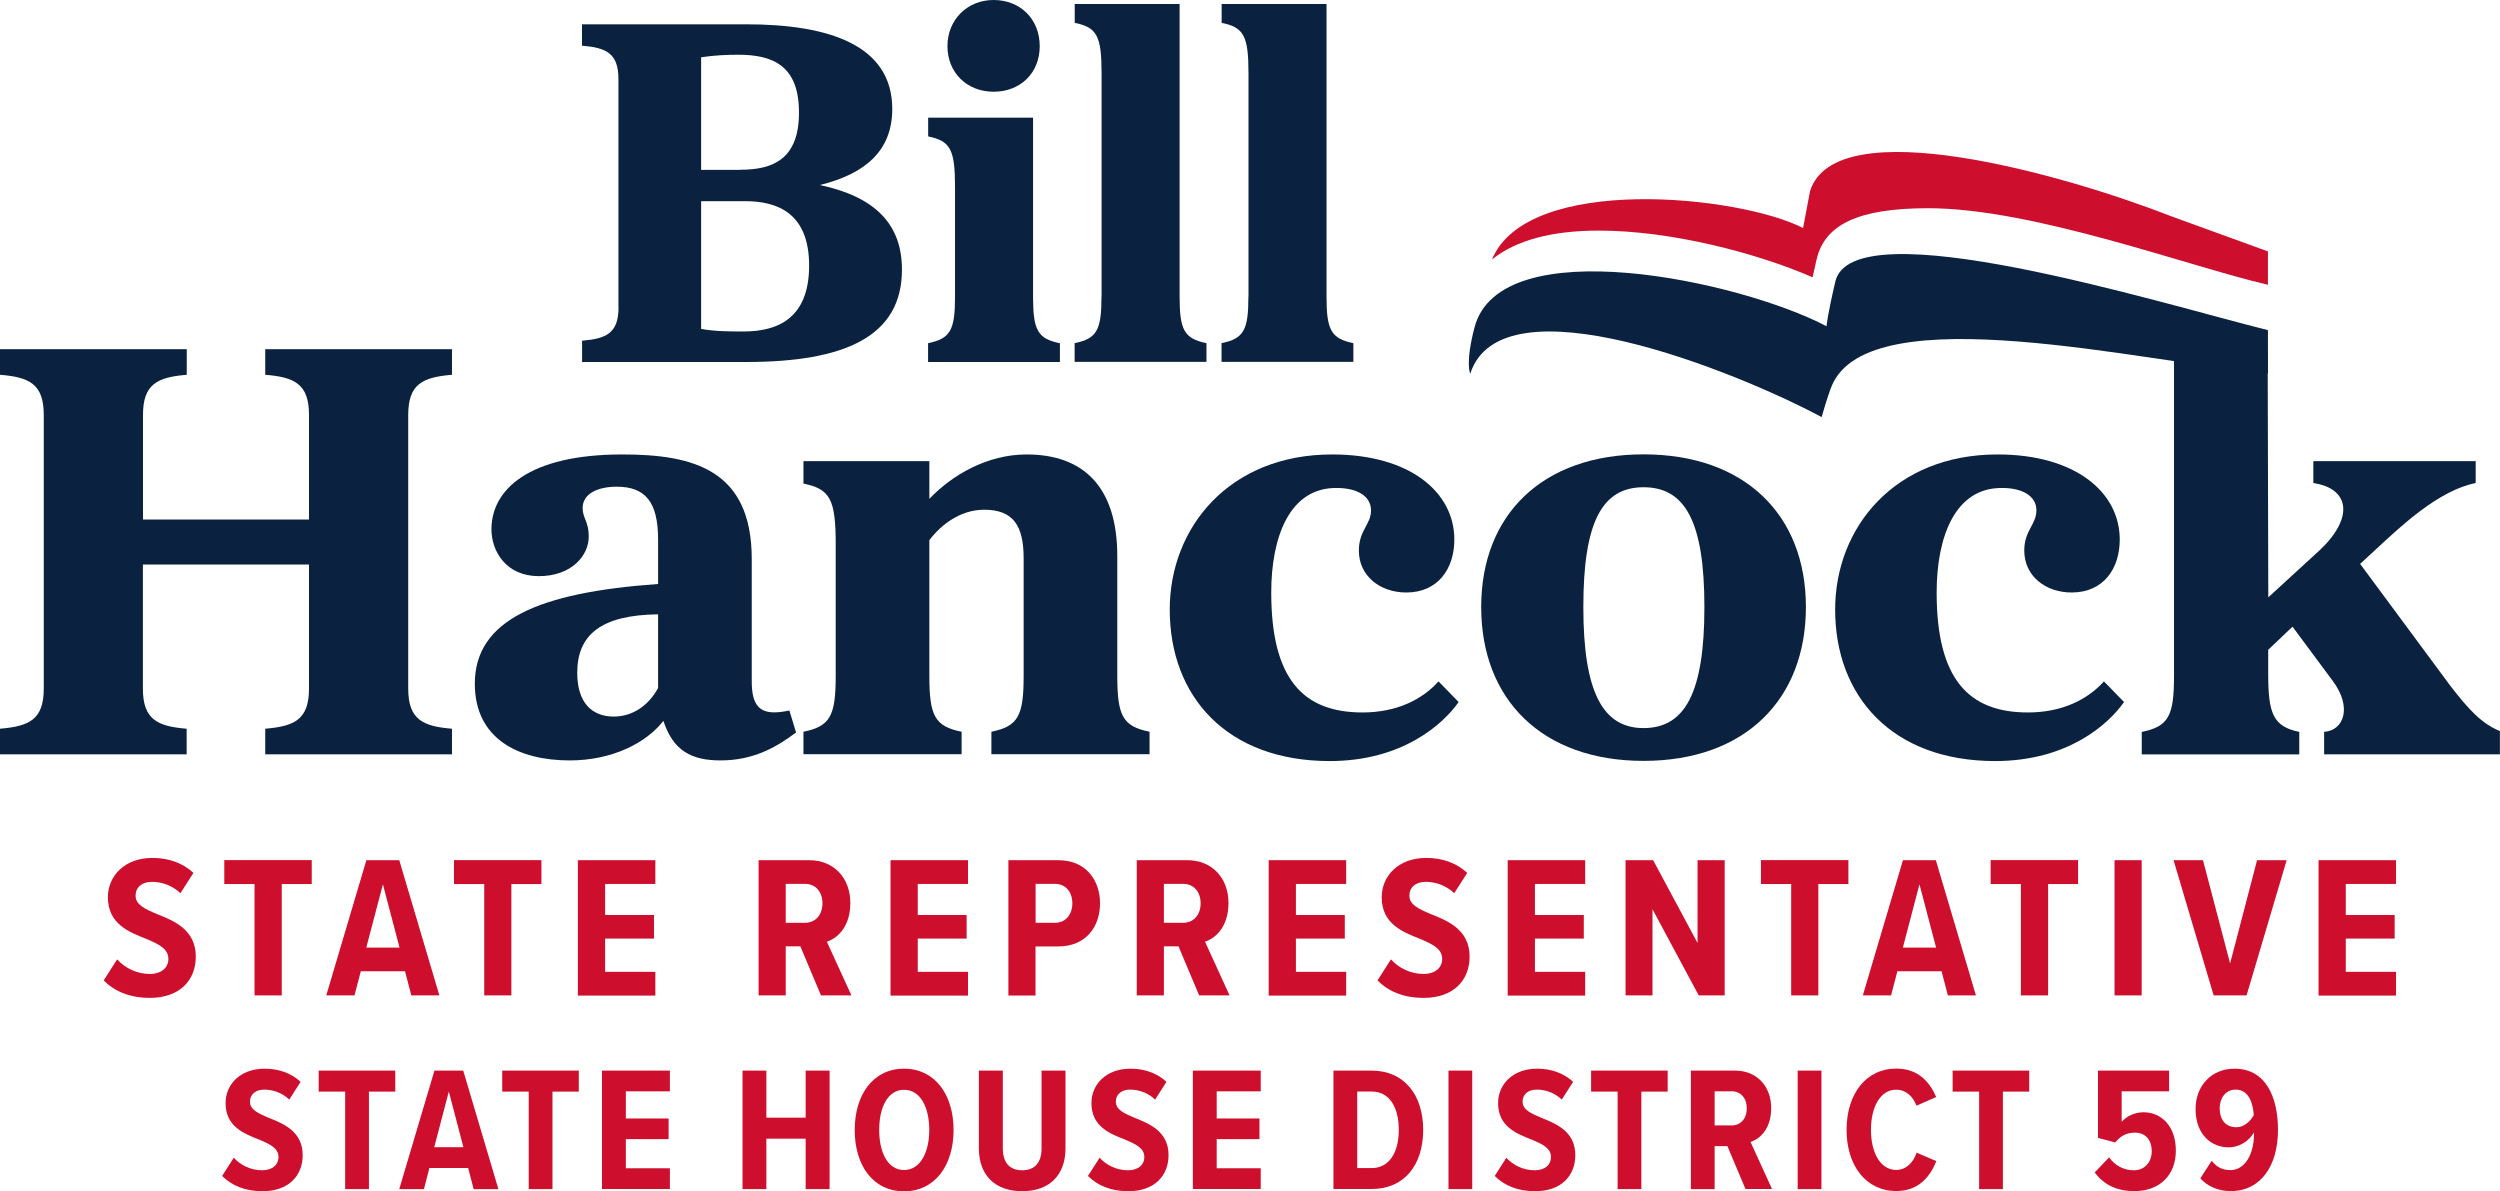
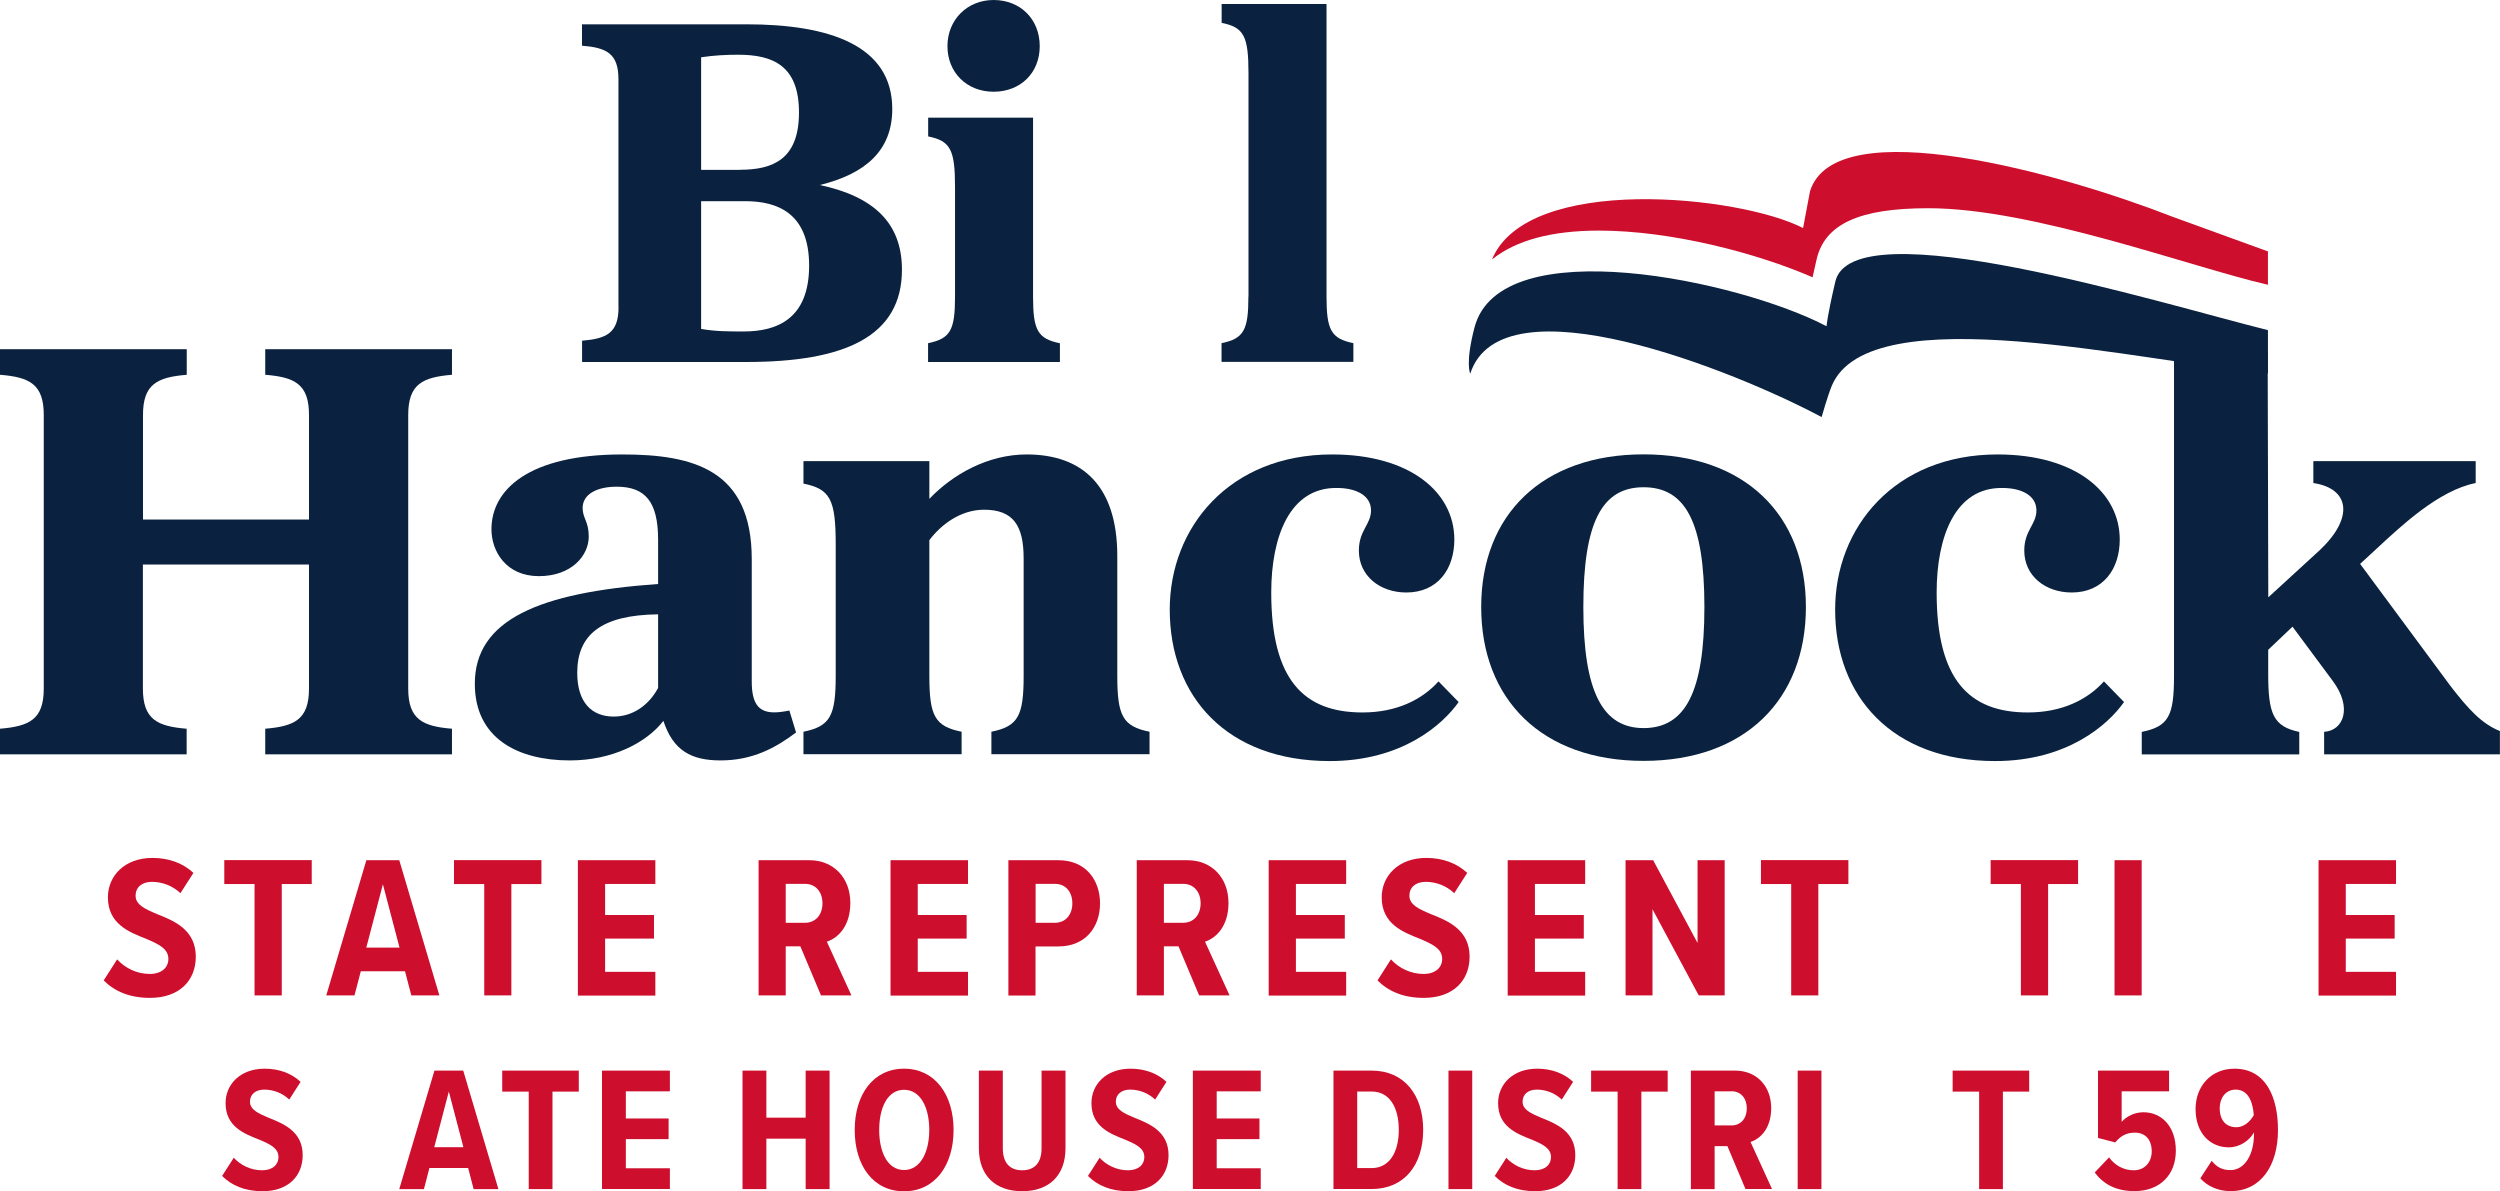
<svg xmlns="http://www.w3.org/2000/svg" id="Layer_2" viewBox="0 0 273.63 130.38">
  <defs>
    <style>
      .cls-1 {
        fill: #ce0e2d;
      }

      .cls-2 {
        fill: #0a2240;
      }
    </style>
  </defs>
  <g id="Layer_2-2" data-name="Layer_2">
    <g>
      <g>
        <path class="cls-2" d="M33.82,75.37v-13.58H15.64v13.58c0,3.39,1.6,4.13,4.79,4.39v2.8H0v-2.8c3.2-.27,4.79-1,4.79-4.39v-29.96c0-3.4-1.6-4.13-4.79-4.39v-2.8h20.44v2.8c-3.2.27-4.79,1-4.79,4.39v11.45h18.17v-11.45c0-3.4-1.6-4.13-4.79-4.39v-2.8h20.44v2.8c-3.2.27-4.79,1-4.79,4.39v29.96c0,3.39,1.6,4.13,4.79,4.39v2.8h-20.44v-2.8c3.2-.27,4.79-1,4.79-4.39Z" />
        <path class="cls-2" d="M72.03,63.92v-4.86c0-4.13-1.4-5.79-4.53-5.79-2.13,0-3.73.8-3.73,2.33,0,1.13.67,1.46.67,3.13,0,2.06-1.86,4.33-5.46,4.33s-5.19-2.73-5.19-5.13c0-4.33,4.06-8.19,14.31-8.19,7.79,0,14.18,1.66,14.18,11.45v13.38c0,2.33.67,3.4,2.46,3.4.47,0,1-.07,1.66-.2l.73,2.4c-2.2,1.66-4.73,3.06-8.26,3.06-3.2,0-5.19-1.07-6.26-4.33-1.86,2.4-5.59,4.33-10.25,4.33-5.66,0-10.39-2.4-10.39-8.39,0-6.99,6.99-9.99,20.04-10.92h.02ZM63.18,73.64c0,3.26,1.6,4.79,3.99,4.79,2.13,0,3.86-1.27,4.86-3.13v-8.06c-6.26.07-8.85,2.26-8.85,6.39h0Z" />
        <path class="cls-2" d="M105.25,80.09v2.46h-17.31v-2.46c2.93-.6,3.53-1.73,3.53-6.12v-14.38c0-4.93-.6-6.06-3.53-6.66v-2.46h13.78v4.13c2.53-2.66,6.39-4.86,10.65-4.86,6.06,0,9.92,3.39,9.92,11.12v13.11c0,4.39.6,5.53,3.53,6.12v2.46h-17.31v-2.46c2.93-.6,3.53-1.73,3.53-6.12v-12.85c0-3.59-1.13-5.33-4.33-5.33-2.6,0-4.73,1.66-5.99,3.33v14.85c0,4.39.6,5.53,3.53,6.12Z" />
        <path class="cls-2" d="M159.18,59.06c0,3.2-1.8,5.79-5.26,5.79-2.86,0-5.19-1.8-5.19-4.59,0-2.2,1.33-2.86,1.33-4.39,0-1.66-1.66-2.46-3.73-2.46-5.13-.07-7.19,5.26-7.19,11.45,0,9.52,3.53,13.12,9.99,13.12,3.73,0,6.52-1.4,8.32-3.4l2.2,2.26c-1.73,2.46-6.19,6.46-14.11,6.46-11.25,0-17.51-7.06-17.51-16.58,0-8.99,6.52-16.98,17.77-16.98,8.52,0,13.38,4.13,13.38,9.32h0Z" />
        <path class="cls-2" d="M197.66,66.44c0,10.12-6.66,16.84-17.77,16.84s-17.77-6.72-17.77-16.84,6.72-16.71,17.77-16.71,17.77,6.59,17.77,16.71ZM179.89,79.69c4.53,0,6.66-3.86,6.66-13.25s-2.13-13.11-6.66-13.11-6.59,3.79-6.59,13.11,2.13,13.25,6.59,13.25Z" />
        <path class="cls-2" d="M232.01,59.06c0,3.2-1.8,5.79-5.26,5.79-2.86,0-5.19-1.8-5.19-4.59,0-2.2,1.33-2.86,1.33-4.39,0-1.66-1.66-2.46-3.73-2.46-5.13-.07-7.19,5.26-7.19,11.45,0,9.52,3.53,13.12,9.99,13.12,3.73,0,6.52-1.4,8.32-3.4l2.2,2.26c-1.73,2.46-6.19,6.46-14.11,6.46-11.25,0-17.51-7.06-17.51-16.58,0-8.99,6.52-16.98,17.77-16.98,8.52,0,13.38,4.13,13.38,9.32h0Z" />
        <path class="cls-2" d="M273.62,80.03v2.53h-19.24v-2.46c2.13-.13,3.13-2.66.93-5.59l-4.39-5.92-2.66,2.53v2.6c0,4.39.53,5.79,3.4,6.39v2.46h-17.24v-2.46c2.93-.6,3.53-1.73,3.53-6.12v-37.94c2.35.94,10.25,2.35,10.25,2.35l.07,26.98,5.66-5.19c3.73-3.53,3.26-6.72-.73-7.32v-2.4h17.77v2.4c-4.06.8-8.19,4.73-10.85,7.19l-1.8,1.66,9.85,13.31c2,2.6,3.46,4.19,5.46,4.99h0Z" />
      </g>
      <g>
        <path class="cls-2" d="M67.69,33.62V8.66c0-2.83-1.33-3.44-3.99-3.66v-2.34h17.98c9.04,0,15.98,2.27,15.98,9.27,0,4.55-2.94,7.1-7.93,8.32,5.99,1.28,8.99,4.22,8.99,9.27,0,7.32-6.27,10.1-17.03,10.1h-17.98v-2.33c2.66-.22,3.99-.83,3.99-3.66h-.01ZM81.01,18.58c3.61,0,6.44-1.16,6.44-6.27s-2.83-6.32-6.66-6.32c-1.22,0-2.61.06-4.05.28v12.32h4.27ZM81.4,36.28c3.72,0,7.16-1.44,7.16-7.21s-3.5-7.05-6.99-7.05h-4.83v13.98c1.55.28,3.11.28,4.66.28Z" />
        <path class="cls-2" d="M101.59,37.56c2.44-.5,2.94-1.44,2.94-5.1v-11.98c0-4.11-.5-5.05-2.94-5.55v-2.05h11.48v19.59c0,3.66.5,4.6,2.94,5.1v2.05h-14.43v-2.05h.01ZM108.75,0c2.94,0,5.05,2.11,5.05,5.05s-2.11,4.99-5.05,4.99-5.05-2.11-5.05-4.99,2.16-5.05,5.05-5.05Z" />
-         <path class="cls-2" d="M120.57,32.46V8.05c0-4.11-.5-5.05-2.94-5.55V.44h11.48v32.02c0,3.66.5,4.6,2.94,5.1v2.05h-14.43v-2.05c2.44-.5,2.94-1.44,2.94-5.1h0Z" />
        <path class="cls-2" d="M136.65,32.46V8.05c0-4.11-.5-5.05-2.94-5.55V.44h11.48v32.02c0,3.66.5,4.6,2.94,5.1v2.05h-14.43v-2.05c2.44-.5,2.94-1.44,2.94-5.1h.01Z" />
      </g>
      <g>
        <path class="cls-1" d="M12.84,105.02c.82.91,2.11,1.58,3.55,1.58,1.33,0,2.04-.73,2.04-1.64,0-1.13-1.07-1.62-2.42-2.2-1.86-.73-4.2-1.62-4.2-4.55,0-2.33,1.82-4.31,4.88-4.31,1.8,0,3.35.58,4.48,1.64l-1.42,2.22c-.89-.84-2.02-1.24-3.13-1.24s-1.78.62-1.78,1.51c0,1,1.02,1.46,2.35,2.02,1.91.75,4.24,1.73,4.24,4.66,0,2.6-1.78,4.51-5.02,4.51-2.24,0-3.88-.73-5.06-1.91l1.46-2.29h.03Z" />
        <path class="cls-1" d="M27.86,108.95v-12.19h-3.31v-2.62h9.57v2.62h-3.28v12.19h-2.98Z" />
        <path class="cls-1" d="M45.02,108.95l-.69-2.64h-4.84l-.69,2.64h-3.09l4.39-14.8h3.6l4.39,14.8h-3.09.02ZM41.91,96.79l-1.82,6.93h3.64l-1.82-6.93Z" />
        <path class="cls-1" d="M53,108.95v-12.19h-3.31v-2.62h9.57v2.62h-3.29v12.19s-2.97,0-2.97,0Z" />
        <path class="cls-1" d="M63.25,108.95v-14.8h8.48v2.6h-5.5v3.4h5.35v2.58h-5.35v3.64h5.5v2.6h-8.48v-.02Z" />
        <path class="cls-1" d="M89.86,108.95l-2.26-5.37h-1.6v5.37h-2.97v-14.8h5.53c2.71,0,4.51,1.95,4.51,4.68,0,2.55-1.35,3.84-2.57,4.24l2.69,5.88h-3.33ZM88.11,96.74h-2.11v4.26h2.11c1.15,0,1.91-.87,1.91-2.13s-.75-2.13-1.91-2.13Z" />
        <path class="cls-1" d="M97.47,108.95v-14.8h8.48v2.6h-5.5v3.4h5.35v2.58h-5.35v3.64h5.5v2.6h-8.48v-.02Z" />
        <path class="cls-1" d="M110.37,108.95v-14.8h5.46c3.04,0,4.57,2.2,4.57,4.73s-1.53,4.71-4.57,4.71h-2.49v5.37h-2.97ZM115.48,96.74h-2.13v4.26h2.13c1.13,0,1.89-.87,1.89-2.13s-.75-2.13-1.89-2.13Z" />
        <path class="cls-1" d="M131.25,108.95l-2.26-5.37h-1.6v5.37h-2.97v-14.8h5.53c2.71,0,4.51,1.95,4.51,4.68,0,2.55-1.35,3.84-2.57,4.24l2.69,5.88h-3.33ZM129.5,96.74h-2.11v4.26h2.11c1.15,0,1.91-.87,1.91-2.13s-.75-2.13-1.91-2.13Z" />
        <path class="cls-1" d="M138.86,108.95v-14.8h8.48v2.6h-5.5v3.4h5.35v2.58h-5.35v3.64h5.5v2.6h-8.48v-.02Z" />
        <path class="cls-1" d="M152.26,105.02c.82.91,2.11,1.58,3.55,1.58,1.33,0,2.04-.73,2.04-1.64,0-1.13-1.07-1.62-2.42-2.2-1.86-.73-4.2-1.62-4.2-4.55,0-2.33,1.82-4.31,4.88-4.31,1.8,0,3.35.58,4.48,1.64l-1.42,2.22c-.89-.84-2.02-1.24-3.13-1.24s-1.78.62-1.78,1.51c0,1,1.02,1.46,2.35,2.02,1.91.75,4.24,1.73,4.24,4.66,0,2.6-1.78,4.51-5.02,4.51-2.24,0-3.88-.73-5.06-1.91l1.46-2.29h.03Z" />
        <path class="cls-1" d="M165.02,108.95v-14.8h8.48v2.6h-5.5v3.4h5.35v2.58h-5.35v3.64h5.5v2.6h-8.48v-.02Z" />
        <path class="cls-1" d="M185.93,108.95l-5.06-9.43v9.43h-2.95v-14.8h3.02l4.86,9.06v-9.06h2.97v14.8h-2.84Z" />
        <path class="cls-1" d="M196.05,108.95v-12.19h-3.31v-2.62h9.57v2.62h-3.29v12.19h-2.97Z" />
-         <path class="cls-1" d="M213.2,108.95l-.69-2.64h-4.84l-.69,2.64h-3.09l4.39-14.8h3.6l4.39,14.8h-3.09.02ZM210.09,96.79l-1.82,6.93h3.64l-1.82-6.93h0Z" />
        <path class="cls-1" d="M221.19,108.95v-12.19h-3.31v-2.62h9.57v2.62h-3.28v12.19h-2.98Z" />
        <path class="cls-1" d="M231.44,108.95v-14.8h2.97v14.8h-2.97Z" />
-         <path class="cls-1" d="M242.29,108.95l-4.39-14.8h3.22l2.97,11.3,2.95-11.3h3.24l-4.39,14.8h-3.6Z" />
        <path class="cls-1" d="M253.77,108.95v-14.8h8.48v2.6h-5.5v3.4h5.35v2.58h-5.35v3.64h5.5v2.6h-8.48v-.02Z" />
      </g>
      <path class="cls-2" d="M248.21,36.13c-11.98-2.99-45.45-13.39-47.33-5.31-.92,3.93-.96,4.89-.96,4.89-9.46-4.98-35.71-10.62-38.53.12-1.04,3.96-.47,5.07-.47,5.07,3.43-10.62,29.05-.28,38.46,4.75,0,0,.68-2.39,1.11-3.42,4.16-9.97,34.39-2.51,47.74-1.36v-4.73h-.02Z" />
      <path class="cls-1" d="M248.21,27.51l-10.43-3.79c-11.9-4.65-36.87-11.74-39.67-2.79l-.76,4.03c-6.94-3.58-30.16-5.97-34.05,3.44,2.61-2.1,6.52-3.16,11.72-3.16,7.91,0,17.31,2.47,23.37,5.11.12-.57.27-1.22.44-1.96.9-3.87,4.67-5.6,12.21-5.6h0c11.55,0,28.6,6.4,37.19,8.38v-3.67h-.02Z" />
    </g>
    <g>
      <path class="cls-1" d="M25.58,126.71c.72.8,1.85,1.38,3.11,1.38,1.17,0,1.79-.64,1.79-1.44,0-.99-.93-1.42-2.12-1.92-1.63-.64-3.67-1.42-3.67-3.99,0-2.04,1.59-3.77,4.28-3.77,1.58,0,2.94.51,3.93,1.44l-1.24,1.94c-.78-.74-1.77-1.09-2.74-1.09s-1.56.54-1.56,1.32c0,.87.89,1.28,2.06,1.77,1.67.66,3.71,1.52,3.71,4.08,0,2.27-1.56,3.95-4.39,3.95-1.96,0-3.4-.64-4.43-1.67l1.28-2Z" />
-       <path class="cls-1" d="M37.78,130.15v-10.67h-2.9v-2.3h8.38v2.3h-2.88v10.67h-2.6Z" />
      <path class="cls-1" d="M51.84,130.15l-.6-2.31h-4.24l-.6,2.31h-2.7l3.85-12.97h3.15l3.85,12.97h-2.7ZM49.12,119.49l-1.59,6.07h3.19l-1.59-6.07Z" />
      <path class="cls-1" d="M57.87,130.15v-10.67h-2.9v-2.3h8.38v2.3h-2.88v10.67h-2.6Z" />
      <path class="cls-1" d="M65.89,130.15v-12.97h7.43v2.27h-4.82v2.97h4.68v2.26h-4.68v3.19h4.82v2.27h-7.43Z" />
      <path class="cls-1" d="M88.18,130.15v-5.52h-4.3v5.52h-2.61v-12.97h2.61v5.15h4.3v-5.15h2.62v12.97h-2.62Z" />
      <path class="cls-1" d="M98.95,116.97c3.4,0,5.42,2.86,5.42,6.71s-2.02,6.71-5.42,6.71-5.4-2.84-5.4-6.71,2.02-6.71,5.4-6.71ZM98.95,119.28c-1.77,0-2.72,1.89-2.72,4.39s.95,4.39,2.72,4.39,2.76-1.92,2.76-4.39-.97-4.39-2.76-4.39Z" />
      <path class="cls-1" d="M107.14,117.18h2.62v8.52c0,1.54.74,2.39,2.12,2.39s2.12-.85,2.12-2.39v-8.52h2.62v8.5c0,2.99-1.81,4.7-4.74,4.7s-4.74-1.71-4.74-4.7v-8.5Z" />
      <path class="cls-1" d="M120.35,126.71c.72.8,1.85,1.38,3.11,1.38,1.17,0,1.79-.64,1.79-1.44,0-.99-.93-1.42-2.12-1.92-1.63-.64-3.67-1.42-3.67-3.99,0-2.04,1.59-3.77,4.28-3.77,1.58,0,2.94.51,3.93,1.44l-1.24,1.94c-.78-.74-1.77-1.09-2.74-1.09s-1.56.54-1.56,1.32c0,.87.89,1.28,2.06,1.77,1.67.66,3.71,1.52,3.71,4.08,0,2.27-1.56,3.95-4.39,3.95-1.96,0-3.4-.64-4.43-1.67l1.28-2Z" />
      <path class="cls-1" d="M130.56,130.15v-12.97h7.43v2.27h-4.82v2.97h4.68v2.26h-4.68v3.19h4.82v2.27h-7.43Z" />
      <path class="cls-1" d="M145.95,130.15v-12.97h4.18c3.58,0,5.64,2.68,5.64,6.49s-2.04,6.47-5.64,6.47h-4.18ZM148.55,127.85h1.58c1.92,0,2.97-1.71,2.97-4.18s-1.01-4.2-2.97-4.2h-1.58v8.38Z" />
      <path class="cls-1" d="M158.54,130.15v-12.97h2.6v12.97h-2.6Z" />
      <path class="cls-1" d="M164.86,126.71c.72.8,1.85,1.38,3.11,1.38,1.17,0,1.79-.64,1.79-1.44,0-.99-.93-1.42-2.12-1.92-1.63-.64-3.67-1.42-3.67-3.99,0-2.04,1.59-3.77,4.28-3.77,1.58,0,2.93.51,3.93,1.44l-1.24,1.94c-.78-.74-1.77-1.09-2.74-1.09s-1.55.54-1.55,1.32c0,.87.89,1.28,2.06,1.77,1.67.66,3.71,1.52,3.71,4.08,0,2.27-1.55,3.95-4.39,3.95-1.96,0-3.4-.64-4.43-1.67l1.28-2Z" />
      <path class="cls-1" d="M177.05,130.15v-10.67h-2.9v-2.3h8.38v2.3h-2.88v10.67h-2.6Z" />
      <path class="cls-1" d="M191.05,130.15l-1.98-4.7h-1.4v4.7h-2.6v-12.97h4.84c2.37,0,3.95,1.71,3.95,4.1,0,2.24-1.19,3.36-2.26,3.71l2.35,5.15h-2.9ZM189.52,119.45h-1.85v3.73h1.85c1.01,0,1.67-.76,1.67-1.87s-.66-1.87-1.67-1.87Z" />
      <path class="cls-1" d="M196.76,130.15v-12.97h2.6v12.97h-2.6Z" />
-       <path class="cls-1" d="M202.11,123.67c0-3.93,2.12-6.71,5.44-6.71,2.53,0,3.71,1.61,4.37,3.11l-2.16.95c-.39-1.03-1.15-1.75-2.22-1.75-1.71,0-2.76,1.85-2.76,4.39s1.05,4.39,2.76,4.39c1.11,0,1.87-.82,2.24-1.89l2.16.93c-.64,1.56-1.83,3.27-4.39,3.27-3.32,0-5.44-2.78-5.44-6.71Z" />
      <path class="cls-1" d="M216.62,130.15v-10.67h-2.9v-2.3h8.38v2.3h-2.88v10.67h-2.61Z" />
      <path class="cls-1" d="M230.85,126.69c.66.89,1.6,1.4,2.7,1.4,1.24,0,1.96-.95,1.96-2.06,0-1.28-.68-2.06-1.85-2.06-.87,0-1.54.33-2.14,1.07l-1.89-.49v-7.37h7.78v2.27h-5.19v3.34c.53-.6,1.4-1.05,2.39-1.05,1.96,0,3.54,1.52,3.54,4.2s-1.77,4.43-4.53,4.43c-2,0-3.38-.74-4.35-2.04l1.57-1.65Z" />
      <path class="cls-1" d="M242.08,127.06c.53.66,1.13,1.01,2.04,1.01,1.63,0,2.58-1.81,2.58-3.89v-.23c-.5.89-1.55,1.63-2.76,1.63-1.94,0-3.63-1.44-3.63-4.2,0-2.51,1.71-4.41,4.26-4.41,3.42,0,4.76,3.09,4.76,6.71,0,3.87-1.85,6.69-5.19,6.69-1.36,0-2.55-.54-3.31-1.4l1.24-1.91ZM244.7,119.26c-1.19,0-1.75,1.05-1.75,2.02,0,1.54.89,2.1,1.81,2.1.84,0,1.5-.6,1.92-1.32-.08-1.23-.5-2.8-1.98-2.8Z" />
    </g>
  </g>
</svg>